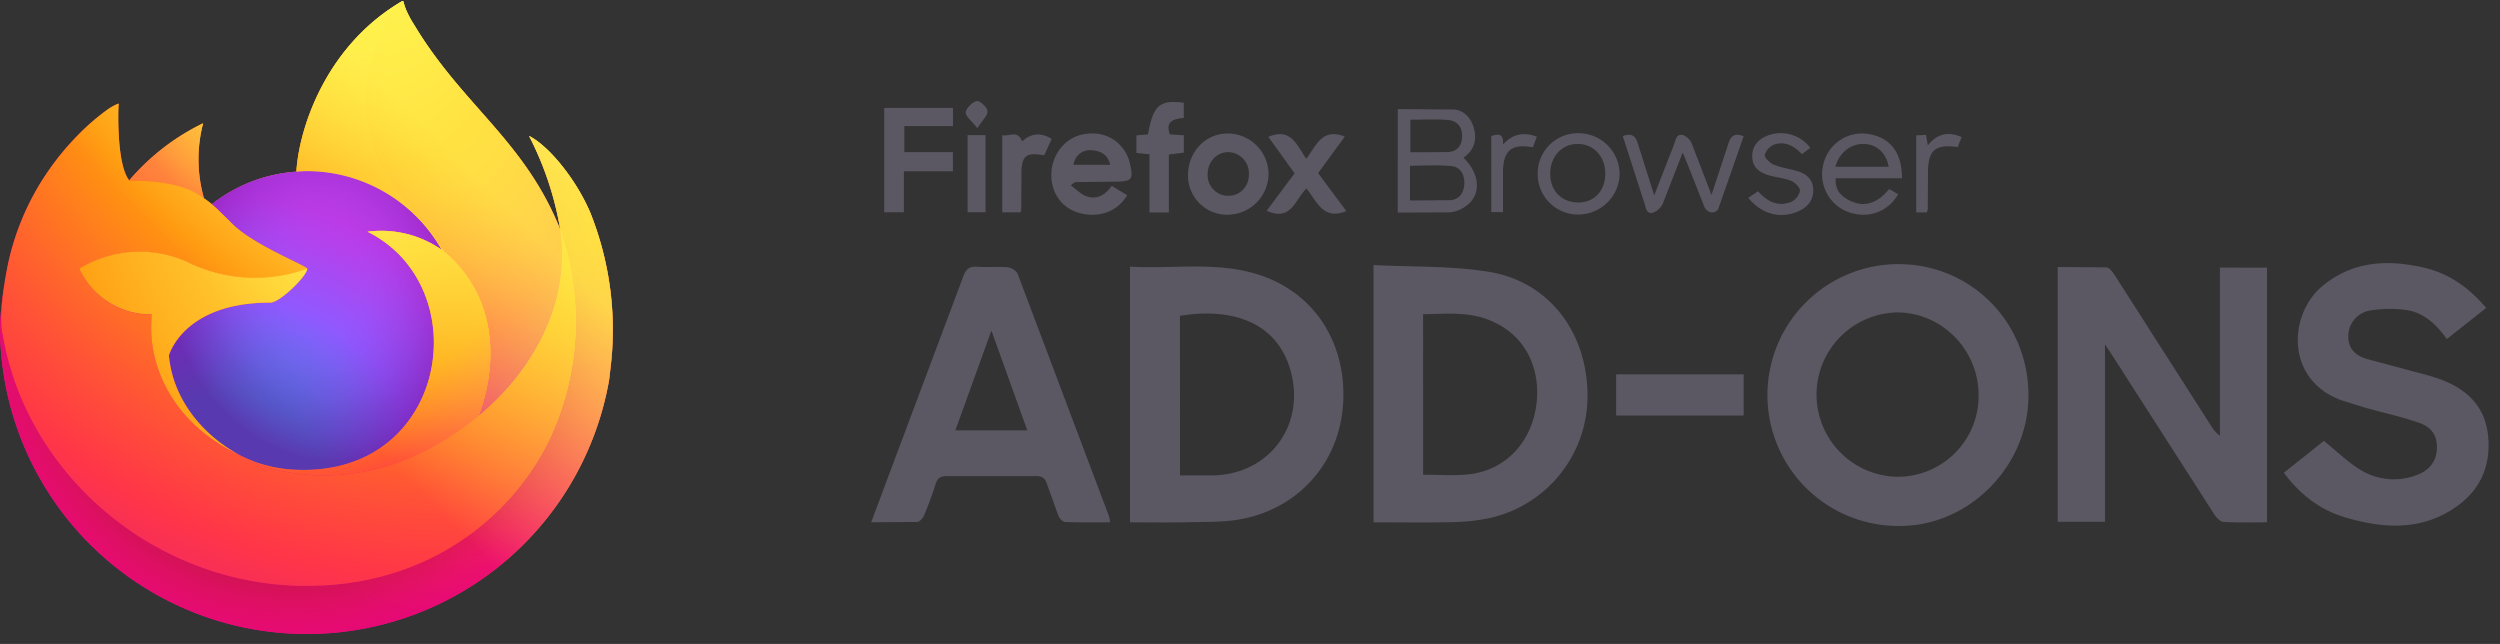
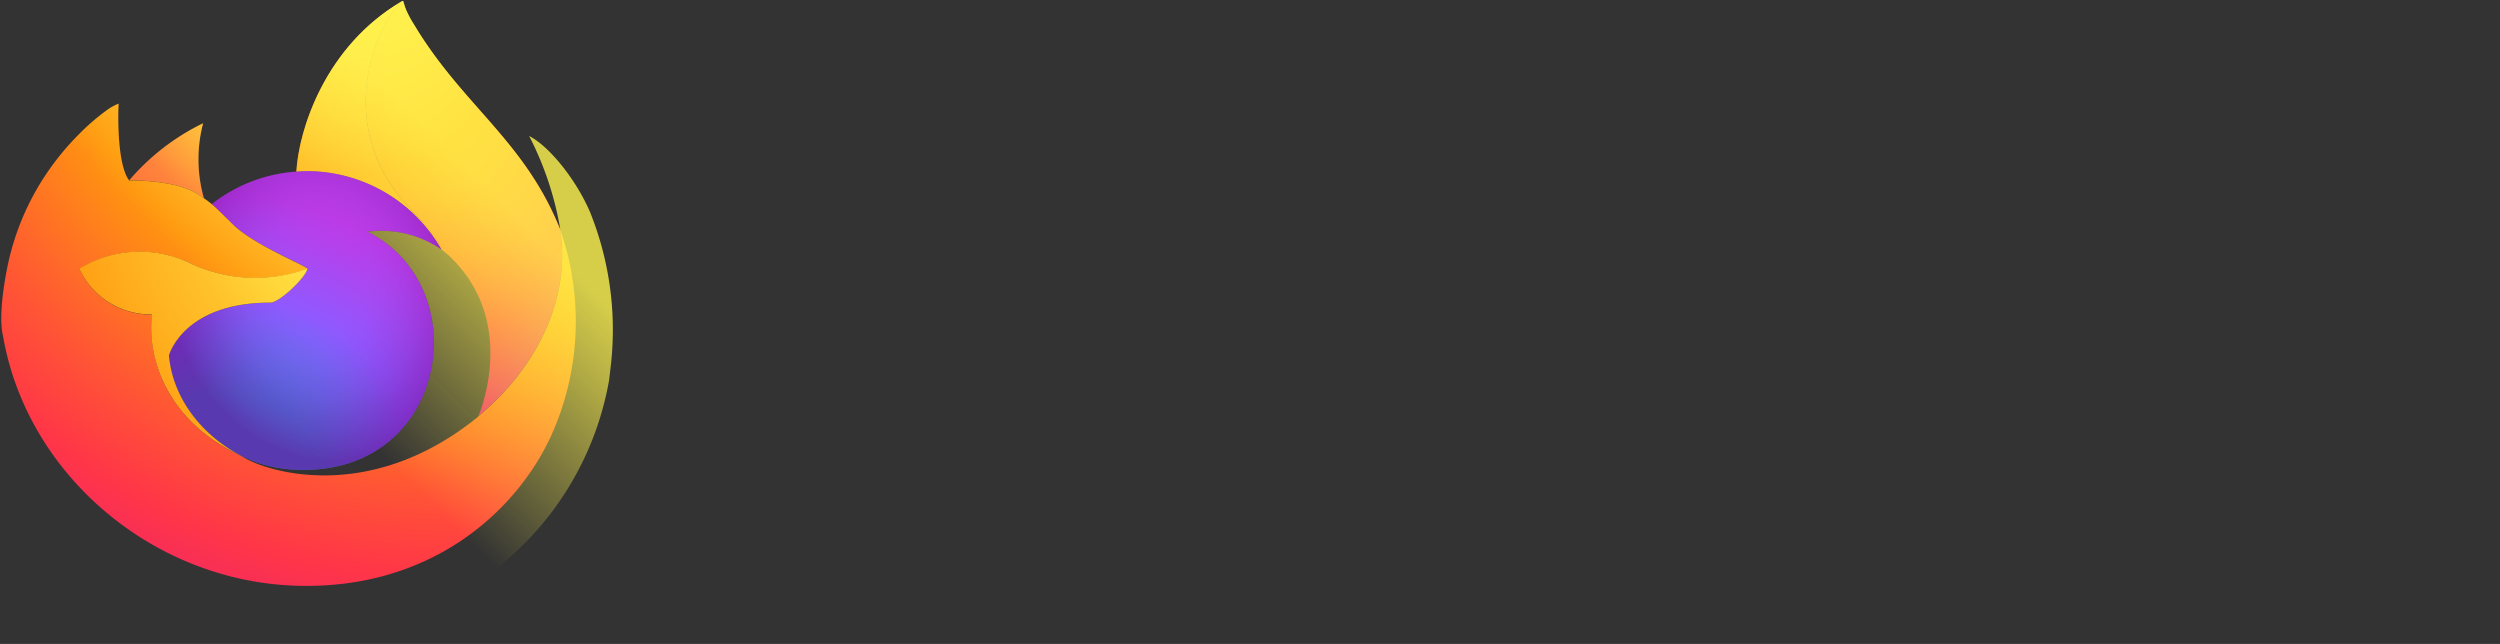
<svg xmlns="http://www.w3.org/2000/svg" xmlns:xlink="http://www.w3.org/1999/xlink" width="198" height="51" fill="none">
  <rect width="100%" height="100%" fill="#333333" stroke="none" />
-   <path d="M179.549 21.198v20.168c-1.176 0-2.314.037-3.443-.03-.257-.014-.565-.337-.73-.594L167.23 28.05l-.516-.774v14.047h-3.741V21.146l3.846.032c.246.011.526.386.689.652l7.62 11.91c.175.3.41.562.689.769V21.196l3.732.002zm-29.153-.277c5.738.016 10.28 4.627 10.258 10.429-.021 5.648-4.797 10.4-10.354 10.306-1.362-.006-2.709-.281-3.964-.808a10.37 10.37 0 0 1-3.353-2.263c-1.935-1.953-3.015-4.595-3.002-7.345a10.37 10.37 0 0 1 10.415-10.32zm6.31 10.478c.048-3.631-2.842-6.626-6.415-6.656a6.51 6.51 0 0 0-6.421 6.479c-.008 1.706.654 3.346 1.844 4.569a6.51 6.51 0 0 0 4.517 1.968 6.39 6.39 0 0 0 2.463-.461 6.4 6.4 0 0 0 2.098-1.372c.601-.591 1.08-1.295 1.409-2.072a6.41 6.41 0 0 0 .505-2.455zm-47.925-10.407c3.101.161 6.167.05 9.133.535 4.737.776 7.746 4.723 7.817 9.663a9.9 9.9 0 0 1-2.114 6.293c-1.408 1.792-3.39 3.043-5.614 3.542a15.73 15.73 0 0 1-2.972.328c-2.066.05-4.118.016-6.25.016V20.992zm3.93 16.606c1.216 0 2.366.087 3.495-.018 3.009-.282 5.197-2.559 5.509-5.828.229-2.474-.778-5.279-3.902-6.456-1.65-.617-3.36-.438-5.105-.409l.003 12.711zm-23.215 3.77V21.119c3.427.197 6.849-.431 10.175.631 3.927 1.256 6.394 4.54 6.695 8.642.399 5.419-2.984 9.75-8.033 10.716-1.336.257-2.733.216-4.104.25-1.549.039-3.094.009-4.733.009zm3.962-3.716h2.598c4.413-.073 7.301-3.877 6.197-8.148-1.022-3.973-4.618-5.171-8.802-4.492l.007 12.64zm87.421-.208l3.17-2.525c1.088.867 1.999 1.795 3.089 2.405a5.05 5.05 0 0 0 4.237.31c1.017-.354 1.588-1.099 1.627-2.08s-.339-1.698-1.437-2.079c-1.377-.475-2.797-.78-4.198-1.175l-1.96-.611c-4.432-1.652-4.161-6.812-1.457-9.045 2.412-1.992 5.166-2.1 8.033-1.446 1.985.459 3.56 1.591 4.923 3.188l-3.117 2.465c-.826-1.148-1.808-2.091-3.197-2.295a9.61 9.61 0 0 0-2.958.05 2.05 2.05 0 0 0-1.646 2.036c-.018.996.604 1.526 1.448 1.783l4.132 1.106a18.86 18.86 0 0 1 1.801.546c2.08.792 3.478 2.174 3.693 4.487.209 2.247-.56 4.131-2.384 5.467-2.8 2.05-5.906 1.859-9.023.918-1.937-.585-3.491-1.795-4.776-3.507zm-92.964 3.922c-1.221 0-2.389.023-3.555-.025-.193 0-.459-.296-.542-.512l-.897-2.493c-.14-.438-.351-.631-.847-.624H74.94c-.491 0-.702.181-.845.636a26.5 26.5 0 0 1-.918 2.486c-.09.213-.353.498-.546.505L69 41.362l1.501-4.019 5.791-15.451c.211-.572.48-.808 1.102-.764.796.057 1.607-.03 2.403.039a1.1 1.1 0 0 1 .799.512l7.234 19.199c.042.16.07.324.085.489zm-9.394-15.185l-2.855 7.9h5.694l-2.839-7.9zm59.578 3.466v3.262H128v-3.262h10.099zm-27.396-12.812V8.641l4.446.032c.808.06 1.377.689 1.591 1.499.243.934 0 1.744-.834 2.316 1.444 1.407 1.414 3.186-.059 3.998a2.43 2.43 0 0 1-1.049.333l-4.095.016zm.971-.957l3.213-.023c.703-.062 1.065-.604 1.088-1.322s-.319-1.311-1.01-1.377c-1.083-.112-2.189-.03-3.296-.03l.005 2.752zm.025-3.817l3.009-.016c.728-.05 1.09-.551 1.095-1.281s-.431-1.207-1.12-1.262c-.978-.08-1.969-.021-2.984-.021v2.58zM84.8 14.677c.459.331.829.73 1.274.877.79.259 1.451-.087 1.979-.831l1.221.737c-.79 1.318-2.254 1.836-3.815 1.4-1.377-.388-2.231-1.591-2.192-3.098s1.053-2.812 2.46-3.108c1.522-.321 2.851.287 3.525 1.618a2.5 2.5 0 0 1 .207.551c.344 1.428.23 1.559-1.223 1.563l-3.089.037c-.044.007-.087.064-.347.255zm3.133-1.625c-.195-.799-.734-1.09-1.418-1.148a1.32 1.32 0 0 0-.52.029c-.169.044-.329.123-.468.229s-.255.241-.342.393-.141.321-.162.495h2.91zm-16.348 3.76h-1.554V8.549h5.444v1.435h-3.851v2.066h3.847v1.513h-3.886v3.25zm22.506-2.998c.025-1.836 1.437-3.268 3.183-3.241a3.24 3.24 0 0 1 3.195 3.252 3.27 3.27 0 0 1-.988 2.258 3.26 3.26 0 0 1-2.285.923 3.1 3.1 0 0 1-1.21-.242c-.383-.161-.73-.398-1.019-.696s-.517-.651-.667-1.038a3.1 3.1 0 0 1-.209-1.216zm4.82 0a1.67 1.67 0 0 0-.949-1.603c-.199-.095-.415-.149-.635-.16-.936-.032-1.682.746-1.682 1.751a1.63 1.63 0 0 0 .102.646c.077.206.195.395.347.554a1.63 1.63 0 0 0 1.178.505c.943 0 1.634-.714 1.646-1.696l-.007.002zm39.188-3.025l-2.022 5.786a.61.61 0 0 1-.228.193c-.091.044-.192.065-.293.06a.81.81 0 0 1-.542-.381l-1.349-3.413-.395-.955-1.563 4.012a1.41 1.41 0 0 1-.741.735c-.567.195-.606-.367-.721-.716l-1.722-5.334c.735-.266 1.031 0 1.215.659l1.276 4.035 1.577-4.042c.137-.358.185-.888.734-.721a1.28 1.28 0 0 1 .673.689l1.553 4.044 1.345-4.092c.2-.631.514-.819 1.203-.558zm-37.775 5.899l1.09-1.46 1.118-1.501-2.079-2.887c1.795-.774 2.267.689 3.009 1.742.78-1.04 1.241-2.486 3.046-1.765l-2.112 2.894 2.233 3.005c-1.852.767-2.329-.787-3.16-1.783-.902.875-1.221 2.651-3.145 1.756zm50.314-2.567h-5.249c-.083.989.493 1.478 1.2 1.806 1.091.51 2.128.161 3.032-.957l.709.411c-.823 1.46-2.508 2.004-4.083 1.356a3.18 3.18 0 0 1-1.611-1.523c-.337-.685-.417-1.468-.225-2.206a3.14 3.14 0 0 1 1.267-1.873c.64-.445 1.423-.637 2.197-.537 1.788.234 2.777 1.451 2.763 3.523zm-5.279-.918h4.223c-.193-1.09-.941-1.77-1.953-1.804s-1.96.663-2.268 1.813l-.002-.009zm-54.32-.985l-1.035-.103v-1.391l.918-.083c.406-2.295.918-2.754 2.832-2.502v1.198c-.73.09-1.492.193-1.104 1.308l1.106.069v1.377l-1.184.145v4.59h-1.533v-4.609zm30.746 1.545c-.004-.429.079-.853.243-1.249s.407-.755.713-1.055a3.18 3.18 0 0 1 1.068-.691 3.2 3.2 0 0 1 1.254-.218 3.26 3.26 0 0 1 2.263.961c.6.603.941 1.417.95 2.268a3.29 3.29 0 0 1-1 2.286c-.621.601-1.453.934-2.316.927a3.2 3.2 0 0 1-2.257-.957 3.19 3.19 0 0 1-.918-2.273zm5.355-.023c0-1.35-.936-2.348-2.194-2.343s-2.176 1.017-2.169 2.369.897 2.27 2.238 2.27c1.26 0 2.125-.939 2.125-2.295zm11.321 1.931l.78-.523c.707.813 1.561 1.244 2.594.856a1.29 1.29 0 0 0 .721-.886c.029-.243-.379-.668-.689-.792-.574-.229-1.223-.275-1.82-.459-.689-.216-1.242-.594-1.269-1.425s.424-1.377 1.184-1.694a2.94 2.94 0 0 1 3.415.962l-.668.5c-.603-.654-1.322-1.03-2.162-.778a1.32 1.32 0 0 0-.484.328 1.33 1.33 0 0 0-.296.505c-.044.207.397.64.705.769.599.25 1.262.34 1.893.523.725.209 1.217.673 1.242 1.451.025.829-.429 1.395-1.178 1.726-1.407.622-2.885.248-3.968-1.063zM80.83 16.816h-1.451v-6.105c.551.106 1.221-.431 1.577.487.67-.615 1.435-.757 2.337-.195l-.592 1.299c-1.428-.264-1.79.027-1.804 1.43l-.011 2.823a1.97 1.97 0 0 1-.055.262zm-4.197-6.112h1.421v6.101h-1.421v-6.101zm41.476 6.093v-6.025c.549-.17.996-.245.93.677.776-.854 1.623-1.01 2.681-.622l-.319.838c-1.687-.298-2.339.246-2.364 1.923v3.213l-.928-.005zm34.494.024h-.837V10.72l.771-.039.147.826c.743-.918 1.606-1.118 2.676-.649l-.308.787c-1.788-.243-2.345.243-2.355 1.997l-.018 2.913a1.45 1.45 0 0 1-.076.266zm-75.198-6.67c-.459-.592-.962-.957-.918-1.269s.516-.806.877-.879c.23-.046.822.489.845.794.023.353-.404.725-.803 1.354z" fill="#5b5863" />
-   <path d="M46.78 16.919c-1.056-2.54-3.197-5.283-4.874-6.15a25.25 25.25 0 0 1 2.461 7.373l.004.041c-2.747-6.846-7.404-9.611-11.21-15.624l-.572-.93c-.107-.184-.193-.349-.268-.502a4.42 4.42 0 0 1-.362-.962c0-.015-.006-.03-.016-.042s-.024-.019-.04-.021-.031-.004-.046 0-.024.014-.029.016l.009-.016C25.734 3.675 23.662 10.29 23.474 13.6c-2.438.167-4.77 1.065-6.69 2.577a7.25 7.25 0 0 0-.627-.475c-.554-1.938-.577-3.989-.068-5.939a17.99 17.99 0 0 0-5.849 4.52h-.011c-.963-1.221-.895-5.246-.84-6.086-.285.114-.557.259-.811.431-.85.607-1.645 1.288-2.375 2.034a21.22 21.22 0 0 0-2.271 2.725v.004-.004a20.52 20.52 0 0 0-3.26 7.36l-.033.16c-.046.214-.211 1.285-.239 1.517 0 .018-.004.035-.006.053A23.16 23.16 0 0 0 0 25.828v.125a24.3 24.3 0 0 0 22.238 24.17 24.3 24.3 0 0 0 26.005-20.061l.11-.94a24.99 24.99 0 0 0-1.576-12.207l.002.004zM18.775 35.941c.114.054.22.113.337.165l.017.011-.354-.176zm25.597-17.751v-.023l.004.026-.004-.003z" fill="url(#A)" />
  <use xlink:href="#M" fill="url(#B)" />
  <use xlink:href="#M" fill="url(#C)" />
  <path d="M34.968 19.771l.151.111c-.61-1.082-1.37-2.073-2.257-2.944C25.308 9.384 30.883.563 31.823.111l.009-.014c-6.103 3.574-8.175 10.188-8.363 13.498.283-.019.564-.043.854-.043 2.165.004 4.291.582 6.161 1.674s3.417 2.66 4.485 4.544v.001z" fill="url(#D)" />
  <use xlink:href="#N" fill="url(#E)" />
  <use xlink:href="#N" fill="url(#F)" />
  <path d="M15.646 15.371l.502.333c-.554-1.938-.577-3.989-.068-5.939a17.99 17.99 0 0 0-5.849 4.52c.119-.003 3.643-.066 5.416 1.086z" fill="url(#G)" />
  <path d="M.224 26.53C2.099 37.608 12.142 46.072 23.54 46.392c10.552.298 17.291-5.827 20.075-11.799 2.358-5.165 2.629-11.041.756-16.401v-.023c0-.018-.004-.029 0-.023l.004.041c.862 5.628-2.001 11.078-6.476 14.771l-.014.031c-8.721 7.103-17.065 4.284-18.752 3.135-.118-.056-.236-.115-.354-.176-5.084-2.43-7.185-7.059-6.733-11.034a6.24 6.24 0 0 1-5.756-3.621c1.335-.818 2.856-1.28 4.42-1.342s3.118.276 4.514.984a12.1 12.1 0 0 0 9.122.359c-.009-.197-4.238-1.881-5.887-3.505-.881-.868-1.299-1.287-1.669-1.601-.2-.17-.41-.328-.627-.475l-.502-.333c-1.772-1.152-5.297-1.089-5.414-1.086h-.011c-.963-1.221-.895-5.246-.84-6.086-.285.115-.557.259-.811.431-.85.607-1.645 1.288-2.375 2.034-.835.841-1.598 1.751-2.281 2.719v.004-.004a20.52 20.52 0 0 0-3.26 7.36c-.012.05-.875 3.824-.45 5.781l.004-.001z" fill="url(#H)" />
  <path d="M32.864 16.937a13.23 13.23 0 0 1 2.257 2.947l.364.298c5.509 5.078 2.623 12.257 2.407 12.765 4.475-3.687 7.335-9.141 6.476-14.771-2.749-6.852-7.411-9.617-11.21-15.63l-.572-.93c-.107-.184-.193-.349-.268-.502a4.42 4.42 0 0 1-.362-.962c0-.015-.006-.03-.016-.042s-.024-.019-.04-.021-.031-.004-.046 0-.024.014-.029.016c-.94.446-6.514 9.273 1.041 16.821l-.003.011z" fill="url(#I)" />
-   <path d="M35.486 20.184a5.05 5.05 0 0 0-.364-.298l-.151-.111a8.39 8.39 0 0 0-5.859-1.422c8.74 4.37 6.395 19.417-5.717 18.852a10.81 10.81 0 0 1-3.162-.61c-.238-.089-.476-.186-.713-.292-.137-.063-.275-.125-.41-.196l.017.011c1.689 1.153 10.031 3.97 18.752-3.135l.014-.031c.218-.508 3.104-7.686-2.407-12.765l.001-.003z" fill="url(#J)" />
  <path d="M13.38 28.147s1.122-4.18 8.031-4.18c.747 0 2.884-2.085 2.922-2.689a12.1 12.1 0 0 1-9.122-.359c-1.396-.708-2.95-1.047-4.514-.984s-3.086.525-4.42 1.343a6.24 6.24 0 0 0 5.756 3.621c-.45 3.973 1.65 8.602 6.733 11.034.113.054.22.113.337.166-2.967-1.533-5.417-4.432-5.723-7.95v-.002z" fill="url(#K)" />
  <path d="M46.783 16.918c-1.056-2.54-3.197-5.283-4.875-6.15a25.25 25.25 0 0 1 2.461 7.373l.004.041c-2.747-6.846-7.404-9.611-11.21-15.624l-.572-.93c-.107-.184-.193-.349-.268-.502-.158-.306-.279-.629-.362-.962 0-.015-.005-.03-.016-.042s-.024-.019-.04-.021-.031-.004-.046 0-.024.014-.029.016l.009-.016c-6.103 3.574-8.175 10.188-8.363 13.498.283-.019.564-.043.854-.043 2.165.004 4.291.582 6.161 1.674s3.417 2.66 4.485 4.544a8.39 8.39 0 0 0-5.859-1.422c8.74 4.37 6.395 19.417-5.717 18.852a10.81 10.81 0 0 1-3.162-.61 12.82 12.82 0 0 1-.713-.292c-.137-.063-.275-.125-.41-.196l.017.011a12.92 12.92 0 0 1-.354-.176c.113.055.22.114.337.166-2.967-1.534-5.418-4.433-5.723-7.95 0 0 1.122-4.18 8.031-4.18.747 0 2.884-2.085 2.922-2.689-.009-.198-4.238-1.881-5.887-3.505-.881-.868-1.299-1.287-1.67-1.601-.2-.17-.41-.328-.627-.475-.554-1.938-.577-3.989-.068-5.939-2.241 1.086-4.233 2.625-5.849 4.52h-.011c-.963-1.221-.895-5.246-.84-6.086-.285.114-.557.259-.811.431a17.69 17.69 0 0 0-2.375 2.034 21.21 21.21 0 0 0-2.271 2.725v.004-.004a20.52 20.52 0 0 0-3.26 7.36l-.033.16c-.046.214-.251 1.3-.28 1.533a28.27 28.27 0 0 0-.359 3.387v.125a24.3 24.3 0 0 0 22.238 24.17 24.3 24.3 0 0 0 26.005-20.061l.11-.94a24.99 24.99 0 0 0-1.576-12.207l.001-.001zm-2.411 1.248l.004.026-.004-.026z" fill="url(#L)" />
  <defs>
    <linearGradient id="A" x1="43.564" y1="7.863" x2="3.224" y2="46.784" xlink:href="#O">
      <stop offset=".048" stop-color="#fff44f" />
      <stop offset=".111" stop-color="#ffe847" />
      <stop offset=".225" stop-color="#ffc830" />
      <stop offset=".368" stop-color="#ff980e" />
      <stop offset=".401" stop-color="#ff8b16" />
      <stop offset=".462" stop-color="#ff672a" />
      <stop offset=".534" stop-color="#ff3647" />
      <stop offset=".705" stop-color="#e31587" />
    </linearGradient>
    <radialGradient id="B" cx="0" cy="0" r="1" gradientTransform="translate(42.002 5.74) scale(50.657)" xlink:href="#O">
      <stop offset=".129" stop-color="#ffbd4f" />
      <stop offset=".186" stop-color="#ffac31" />
      <stop offset=".247" stop-color="#ff9d17" />
      <stop offset=".283" stop-color="#ff980e" />
      <stop offset=".403" stop-color="#ff563b" />
      <stop offset=".467" stop-color="#ff3750" />
      <stop offset=".71" stop-color="#f5156c" />
      <stop offset=".782" stop-color="#eb0878" />
      <stop offset=".86" stop-color="#e50080" />
    </radialGradient>
    <radialGradient id="C" cx="0" cy="0" r="1" gradientTransform="matrix(50.657,0,0,50.657,23.194,26.43)" xlink:href="#O">
      <stop offset=".3" stop-color="#960e18" />
      <stop offset=".351" stop-color="#b11927" stop-opacity=".74" />
      <stop offset=".435" stop-color="#db293d" stop-opacity=".343" />
      <stop offset=".497" stop-color="#f5334b" stop-opacity=".094" />
      <stop offset=".53" stop-color="#ff3750" stop-opacity="0" />
    </radialGradient>
    <radialGradient id="D" cx="0" cy="0" r="1" gradientTransform="translate(29.464 -5.545) scale(36.695)" xlink:href="#O">
      <stop offset=".132" stop-color="#fff44f" />
      <stop offset=".252" stop-color="#ffdc3e" />
      <stop offset=".506" stop-color="#ff9d12" />
      <stop offset=".526" stop-color="#ff980e" />
    </radialGradient>
    <radialGradient id="E" cx="0" cy="0" r="1" gradientTransform="translate(17.549 39.595) scale(24.119)" xlink:href="#O">
      <stop offset=".353" stop-color="#3a8ee6" />
      <stop offset=".472" stop-color="#5c79f0" />
      <stop offset=".669" stop-color="#9059ff" />
      <stop offset="1" stop-color="#c139e6" />
    </radialGradient>
    <radialGradient id="F" cx="0" cy="0" r="1" gradientTransform="matrix(12.432,-3.006,3.519,14.554,25.641,22.08)" xlink:href="#O">
      <stop offset=".206" stop-color="#9059ff" stop-opacity="0" />
      <stop offset=".278" stop-color="#8c4ff3" stop-opacity=".064" />
      <stop offset=".747" stop-color="#7716a8" stop-opacity=".45" />
      <stop offset=".975" stop-color="#6e008b" stop-opacity=".6" />
    </radialGradient>
    <radialGradient id="G" cx="0" cy="0" r="1" gradientTransform="translate(22.567 3.86) scale(17.354)" xlink:href="#O">
      <stop stop-color="#ffe226" />
      <stop offset=".121" stop-color="#ffdb27" />
      <stop offset=".295" stop-color="#ffc82a" />
      <stop offset=".502" stop-color="#ffa930" />
      <stop offset=".732" stop-color="#ff7e37" />
      <stop offset=".792" stop-color="#ff7139" />
    </radialGradient>
    <radialGradient id="H" cx="0" cy="0" r="1" gradientTransform="translate(36.365 -7.426) scale(74.043)" xlink:href="#O">
      <stop offset=".113" stop-color="#fff44f" />
      <stop offset=".456" stop-color="#ff980e" />
      <stop offset=".622" stop-color="#ff5634" />
      <stop offset=".716" stop-color="#ff3647" />
      <stop offset=".904" stop-color="#e31587" />
    </radialGradient>
    <radialGradient id="I" cx="0" cy="0" r="1" gradientTransform="translate(30.208 -3.321) rotate(83.976) scale(54.26 35.61)" xlink:href="#O">
      <stop stop-color="#fff44f" />
      <stop offset=".06" stop-color="#ffe847" />
      <stop offset=".168" stop-color="#ffc830" />
      <stop offset=".304" stop-color="#ff980e" />
      <stop offset=".356" stop-color="#ff8b16" />
      <stop offset=".455" stop-color="#ff672a" />
      <stop offset=".57" stop-color="#ff3647" />
      <stop offset=".737" stop-color="#e31587" />
    </radialGradient>
    <radialGradient id="J" cx="0" cy="0" r="1" gradientTransform="translate(22.571 10.128) scale(46.219)" xlink:href="#O">
      <stop offset=".137" stop-color="#fff44f" />
      <stop offset=".48" stop-color="#ff980e" />
      <stop offset=".592" stop-color="#ff5634" />
      <stop offset=".655" stop-color="#ff3647" />
      <stop offset=".904" stop-color="#e31587" />
    </radialGradient>
    <radialGradient id="K" cx="0" cy="0" r="1" gradientTransform="translate(34.477 12.636) scale(50.588)" xlink:href="#O">
      <stop offset=".094" stop-color="#fff44f" />
      <stop offset=".231" stop-color="#ffe141" />
      <stop offset=".509" stop-color="#ffaf1e" />
      <stop offset=".626" stop-color="#ff980e" />
    </radialGradient>
    <linearGradient id="L" x1="43.078" y1="7.655" x2="8.759" y2="41.981" xlink:href="#O">
      <stop offset=".167" stop-color="#fff44f" stop-opacity=".8" />
      <stop offset=".266" stop-color="#fff44f" stop-opacity=".634" />
      <stop offset=".489" stop-color="#fff44f" stop-opacity=".217" />
      <stop offset=".6" stop-color="#fff44f" stop-opacity="0" />
    </linearGradient>
-     <path id="M" d="M46.779 16.919c-1.056-2.54-3.197-5.283-4.875-6.15 1.196 2.316 2.026 4.803 2.461 7.373v.023l.004.026c1.873 5.36 1.602 11.236-.756 16.401-2.785 5.976-9.523 12.1-20.075 11.799C12.141 46.068 2.097 37.607.223 26.529c-.342-1.747 0-2.633.172-4.053-.234 1.103-.365 2.226-.391 3.353v.125a24.3 24.3 0 0 0 22.238 24.17 24.3 24.3 0 0 0 26.005-20.061l.11-.94a24.99 24.99 0 0 0-1.576-12.207l-.002.003z" />
    <path id="N" d="M24.332 21.282c-.04.604-2.175 2.689-2.922 2.689-6.909 0-8.031 4.18-8.031 4.18.306 3.52 2.759 6.42 5.723 7.95l.41.196.713.292a10.81 10.81 0 0 0 3.162.61c12.113.568 14.457-14.483 5.717-18.852a8.39 8.39 0 0 1 5.859 1.422c-1.068-1.884-2.615-3.452-4.485-4.544s-3.995-1.67-6.161-1.674c-.288 0-.571.024-.854.043-2.438.167-4.769 1.065-6.689 2.577.37.314.789.732 1.669 1.601 1.649 1.624 5.878 3.307 5.887 3.505l.001.005z" />
    <linearGradient id="O" gradientUnits="userSpaceOnUse" />
  </defs>
</svg>